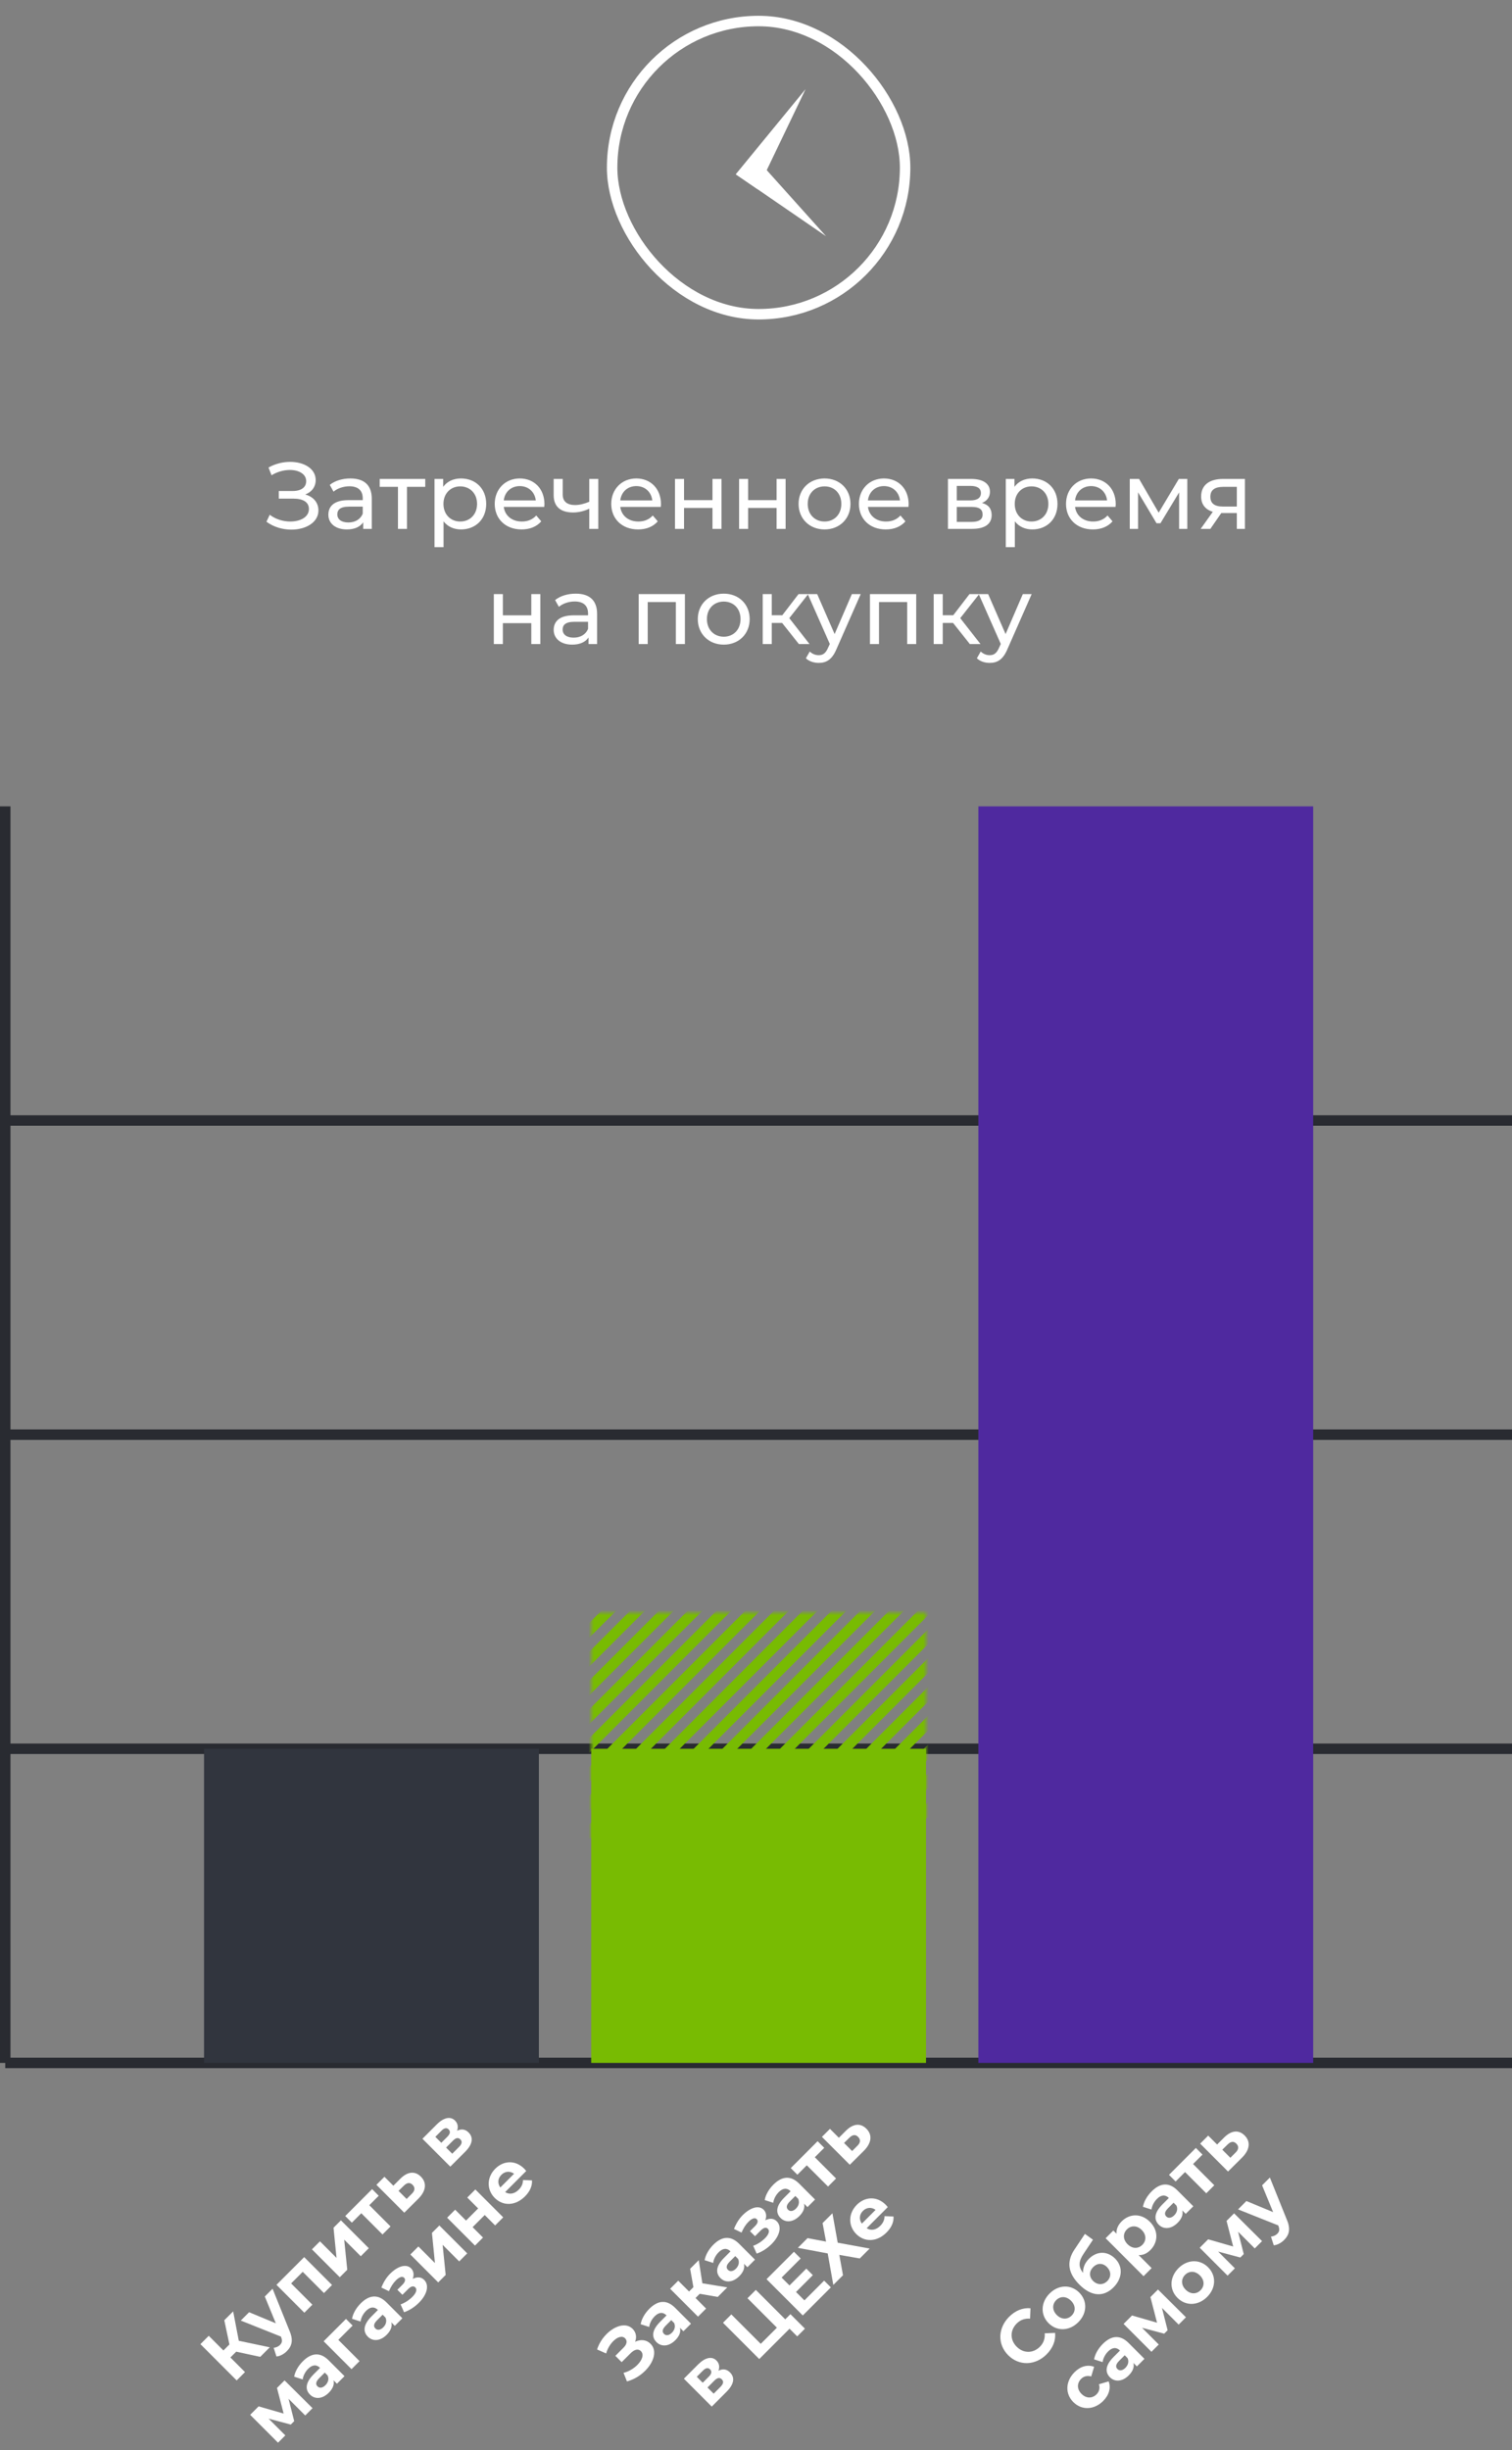
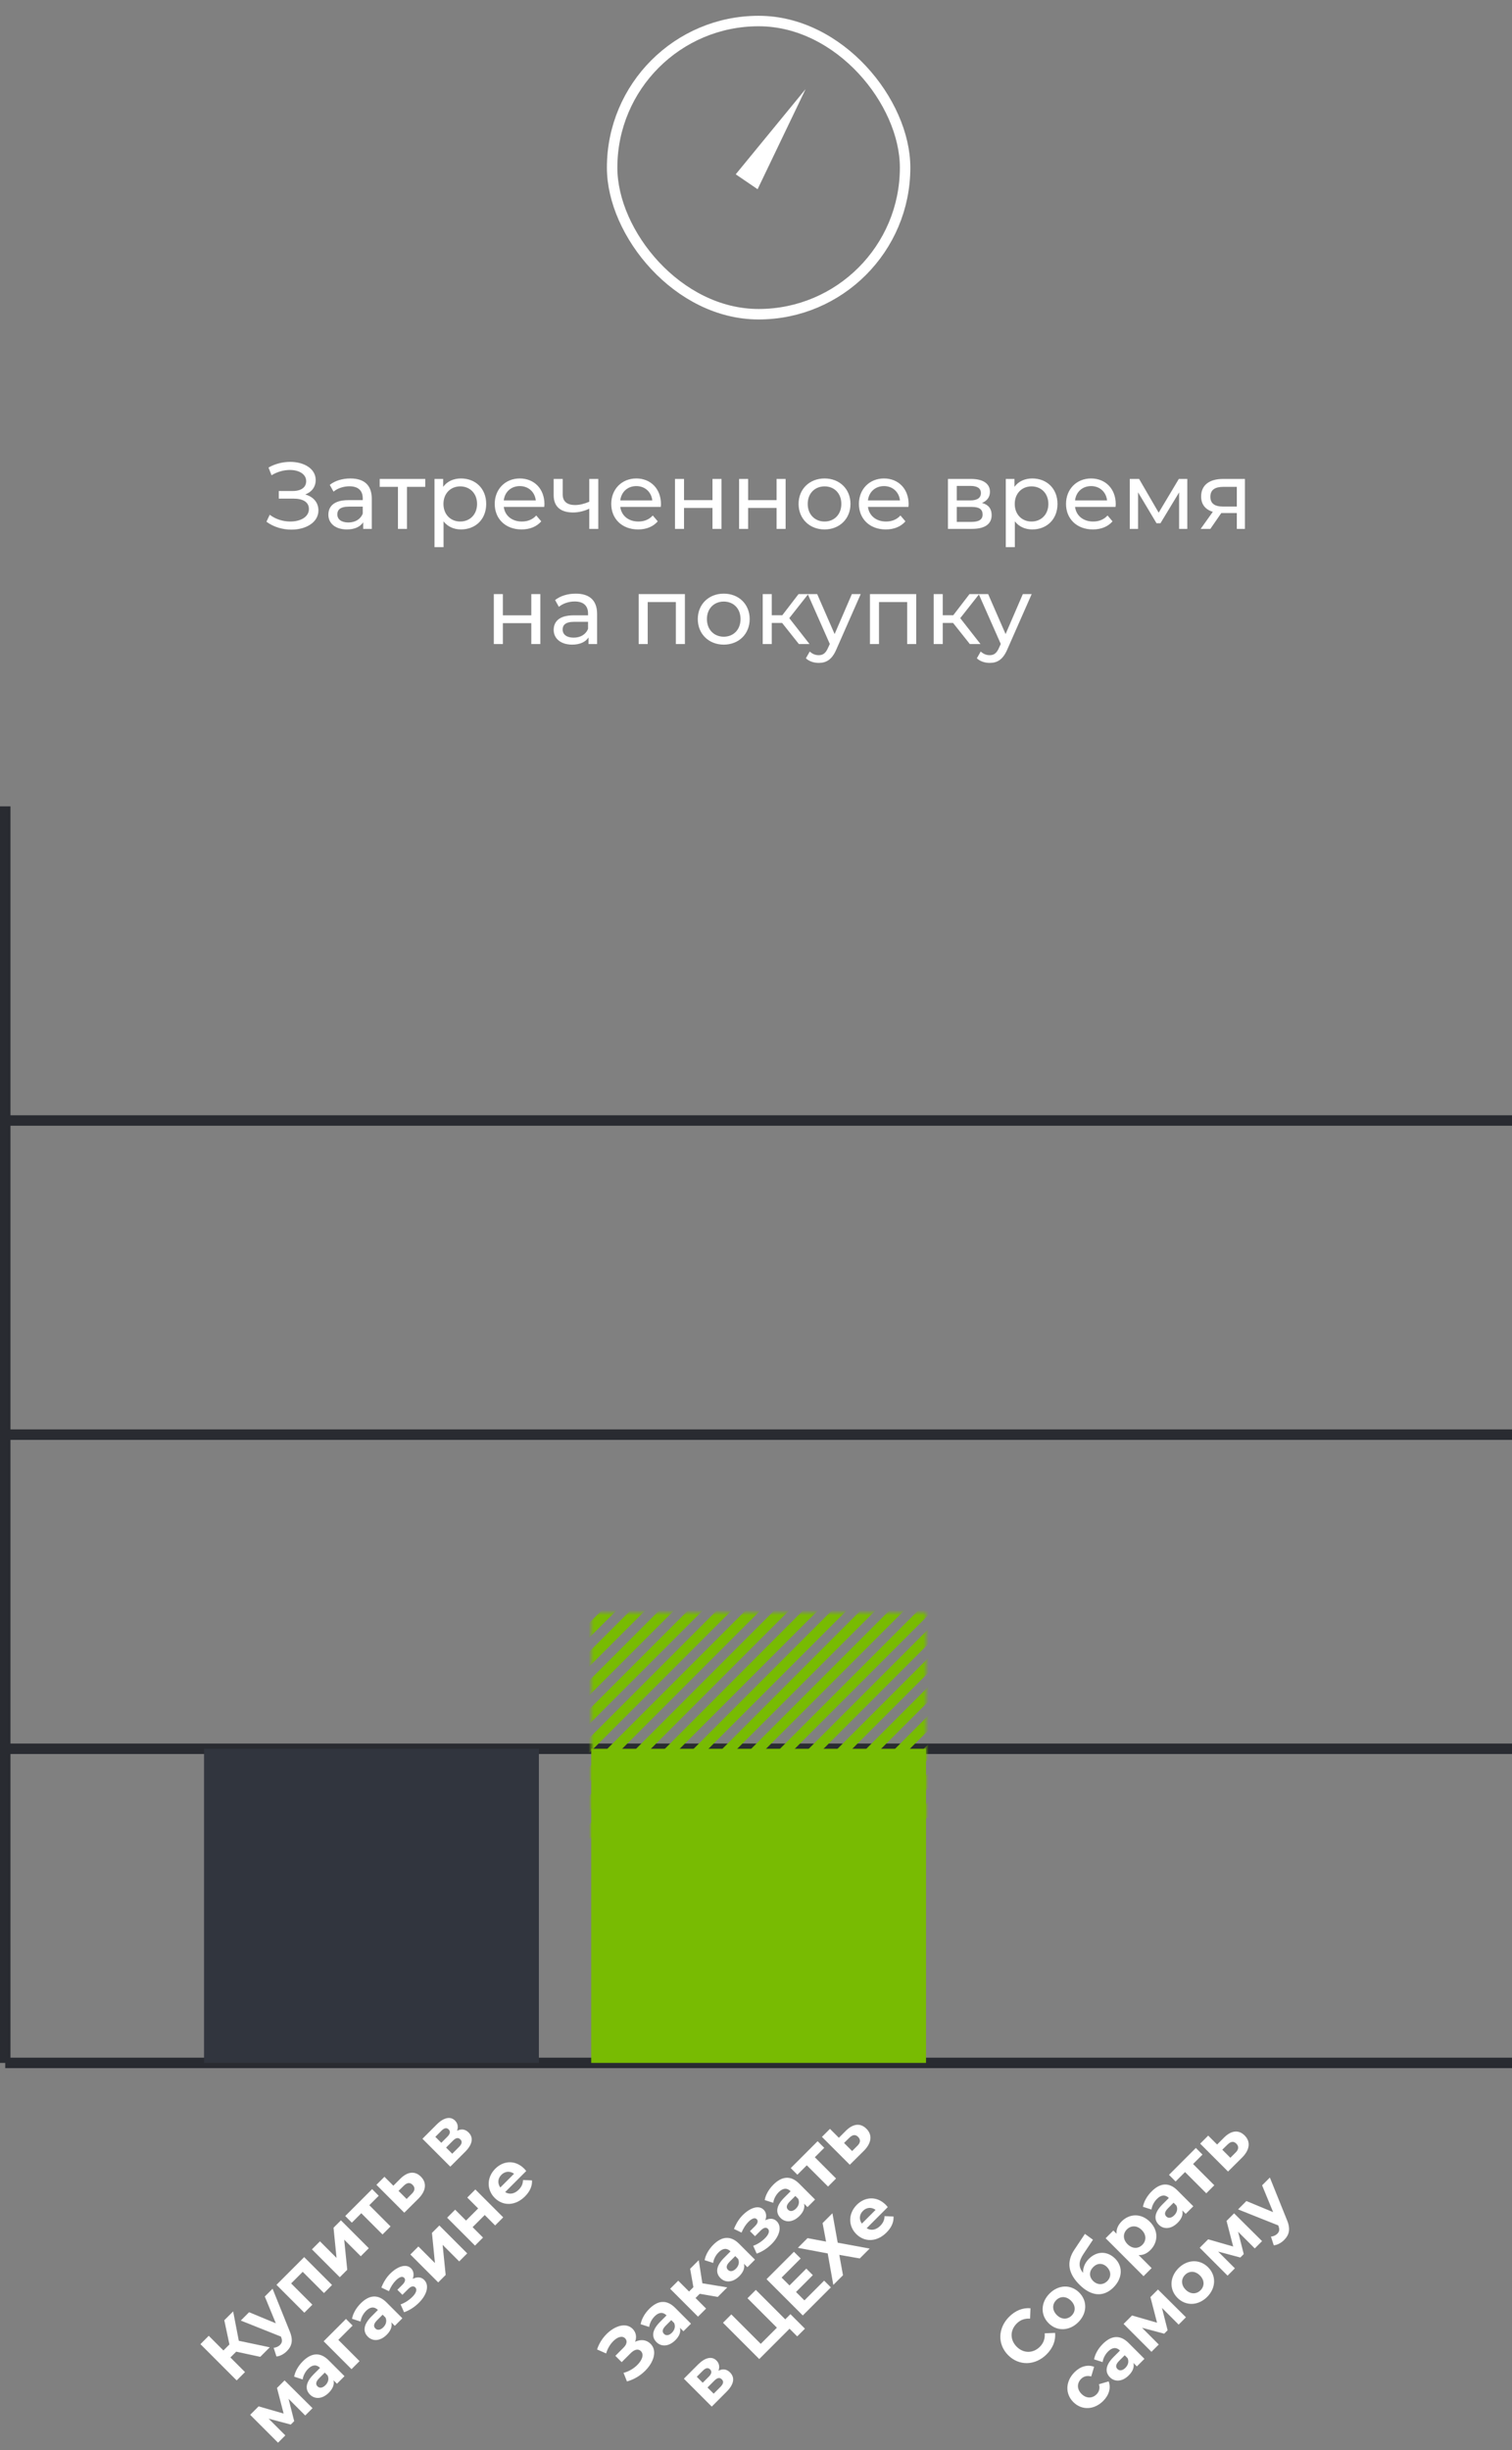
<svg xmlns="http://www.w3.org/2000/svg" width="289" height="468" viewBox="0 0 289 468" fill="none">
  <rect x="0" y="0" width="289" height="468" fill="#808080" stroke="none" />
  <g clip-path="url(#clip0)">
    <rect x="117" y="4.016" width="56" height="56" rx="28" stroke="white" stroke-width="2" />
    <path d="M153.981 17.015L144.805 36.141L140.624 33.293L153.981 17.015Z" fill="white" />
-     <path d="M157.888 45.122L140.685 33.319L143.944 29.593L157.888 45.122Z" fill="white" />
    <path d="M58.343 94.446C59.585 93.978 60.341 92.988 60.341 91.692C60.341 89.496 58.091 88.218 55.463 88.218C54.095 88.218 52.637 88.56 51.323 89.298L51.899 90.774C53.015 90.09 54.275 89.766 55.409 89.766C57.137 89.766 58.523 90.54 58.523 91.908C58.523 93.078 57.569 93.78 55.967 93.78H53.285V95.238H56.093C57.947 95.238 59.045 95.922 59.045 97.218C59.045 98.766 57.407 99.612 55.481 99.612C54.149 99.612 52.691 99.198 51.557 98.316L50.927 99.648C52.331 100.692 54.077 101.16 55.697 101.16C58.433 101.16 60.863 99.81 60.863 97.488C60.863 95.994 59.909 94.878 58.343 94.446ZM66.975 91.386C65.445 91.386 64.023 91.818 63.033 92.61L63.753 93.906C64.491 93.276 65.643 92.88 66.777 92.88C68.487 92.88 69.333 93.726 69.333 95.184V95.526H66.597C63.753 95.526 62.763 96.786 62.763 98.316C62.763 99.972 64.131 101.124 66.291 101.124C67.785 101.124 68.847 100.62 69.423 99.756V101.016H71.061V95.256C71.061 92.646 69.585 91.386 66.975 91.386ZM66.579 99.792C65.265 99.792 64.473 99.198 64.473 98.244C64.473 97.434 64.959 96.768 66.669 96.768H69.333V98.1C68.901 99.198 67.875 99.792 66.579 99.792ZM81.283 91.476H72.571V92.988H76.063V101.016H77.791V92.988H81.283V91.476ZM88.108 91.386C86.704 91.386 85.48 91.926 84.706 92.988V91.476H83.05V104.508H84.778V99.576C85.57 100.602 86.758 101.124 88.108 101.124C90.898 101.124 92.932 99.18 92.932 96.246C92.932 93.33 90.898 91.386 88.108 91.386ZM87.964 99.612C86.146 99.612 84.76 98.28 84.76 96.246C84.76 94.23 86.146 92.898 87.964 92.898C89.8 92.898 91.186 94.23 91.186 96.246C91.186 98.28 89.8 99.612 87.964 99.612ZM104.065 96.3C104.065 93.366 102.103 91.386 99.349 91.386C96.595 91.386 94.561 93.42 94.561 96.246C94.561 99.09 96.613 101.124 99.691 101.124C101.275 101.124 102.589 100.584 103.453 99.576L102.499 98.46C101.797 99.234 100.861 99.612 99.745 99.612C97.855 99.612 96.505 98.496 96.289 96.822H104.029C104.047 96.66 104.065 96.444 104.065 96.3ZM99.349 92.844C101.023 92.844 102.229 93.978 102.409 95.58H96.289C96.469 93.96 97.693 92.844 99.349 92.844ZM112.631 91.476V95.832C111.713 96.228 110.777 96.462 109.913 96.462C108.455 96.462 107.555 95.814 107.555 94.464V91.476H105.827V94.572C105.827 96.84 107.231 97.884 109.553 97.884C110.615 97.884 111.659 97.614 112.631 97.164V101.016H114.359V91.476H112.631ZM126.336 96.3C126.336 93.366 124.374 91.386 121.62 91.386C118.866 91.386 116.832 93.42 116.832 96.246C116.832 99.09 118.884 101.124 121.962 101.124C123.546 101.124 124.86 100.584 125.724 99.576L124.77 98.46C124.068 99.234 123.132 99.612 122.016 99.612C120.126 99.612 118.776 98.496 118.56 96.822H126.3C126.318 96.66 126.336 96.444 126.336 96.3ZM121.62 92.844C123.294 92.844 124.5 93.978 124.68 95.58H118.56C118.74 93.96 119.964 92.844 121.62 92.844ZM129.017 101.016H130.745V97.02H136.181V101.016H137.909V91.476H136.181V95.526H130.745V91.476H129.017V101.016ZM141.269 101.016H142.997V97.02H148.433V101.016H150.161V91.476H148.433V95.526H142.997V91.476H141.269V101.016ZM157.607 101.124C160.469 101.124 162.557 99.09 162.557 96.246C162.557 93.402 160.469 91.386 157.607 91.386C154.745 91.386 152.639 93.402 152.639 96.246C152.639 99.09 154.745 101.124 157.607 101.124ZM157.607 99.612C155.771 99.612 154.385 98.28 154.385 96.246C154.385 94.212 155.771 92.898 157.607 92.898C159.443 92.898 160.811 94.212 160.811 96.246C160.811 98.28 159.443 99.612 157.607 99.612ZM173.674 96.3C173.674 93.366 171.712 91.386 168.958 91.386C166.204 91.386 164.17 93.42 164.17 96.246C164.17 99.09 166.222 101.124 169.3 101.124C170.884 101.124 172.198 100.584 173.062 99.576L172.108 98.46C171.406 99.234 170.47 99.612 169.354 99.612C167.464 99.612 166.114 98.496 165.898 96.822H173.638C173.656 96.66 173.674 96.444 173.674 96.3ZM168.958 92.844C170.632 92.844 171.838 93.978 172.018 95.58H165.898C166.078 93.96 167.302 92.844 168.958 92.844ZM187.687 96.066C188.641 95.688 189.217 94.95 189.217 93.924C189.217 92.358 187.867 91.476 185.617 91.476H181.189V101.016H185.779C188.317 101.016 189.541 100.044 189.541 98.388C189.541 97.182 188.947 96.39 187.687 96.066ZM182.881 92.808H185.473C186.787 92.808 187.489 93.258 187.489 94.176C187.489 95.094 186.787 95.58 185.473 95.58H182.881V92.808ZM185.653 99.684H182.881V96.822H185.761C187.183 96.822 187.813 97.29 187.813 98.28C187.813 99.252 187.075 99.684 185.653 99.684ZM197.303 91.386C195.899 91.386 194.675 91.926 193.901 92.988V91.476H192.245V104.508H193.973V99.576C194.765 100.602 195.953 101.124 197.303 101.124C200.093 101.124 202.127 99.18 202.127 96.246C202.127 93.33 200.093 91.386 197.303 91.386ZM197.159 99.612C195.341 99.612 193.955 98.28 193.955 96.246C193.955 94.23 195.341 92.898 197.159 92.898C198.995 92.898 200.381 94.23 200.381 96.246C200.381 98.28 198.995 99.612 197.159 99.612ZM213.26 96.3C213.26 93.366 211.298 91.386 208.544 91.386C205.79 91.386 203.756 93.42 203.756 96.246C203.756 99.09 205.808 101.124 208.886 101.124C210.47 101.124 211.784 100.584 212.648 99.576L211.694 98.46C210.992 99.234 210.056 99.612 208.94 99.612C207.05 99.612 205.7 98.496 205.484 96.822H213.224C213.242 96.66 213.26 96.444 213.26 96.3ZM208.544 92.844C210.218 92.844 211.424 93.978 211.604 95.58H205.484C205.664 93.96 206.888 92.844 208.544 92.844ZM225.319 91.476L221.467 97.92L217.723 91.476H215.941V101.016H217.525V94.032L221.053 99.936H221.809L225.373 94.05V101.016H226.939V91.476H225.319ZM233.776 91.476C231.22 91.476 229.582 92.61 229.582 94.824C229.582 96.336 230.392 97.326 231.814 97.758L229.492 101.016H231.346L233.434 97.992H233.632H236.404V101.016H237.952V91.476H233.776ZM231.346 94.878C231.346 93.546 232.246 92.988 233.83 92.988H236.404V96.75H233.758C232.156 96.75 231.346 96.156 231.346 94.878ZM94.388 123.016H96.116V119.02H101.552V123.016H103.28V113.476H101.552V117.526H96.116V113.476H94.388V123.016ZM110.042 113.386C108.512 113.386 107.09 113.818 106.1 114.61L106.82 115.906C107.558 115.276 108.71 114.88 109.844 114.88C111.554 114.88 112.4 115.726 112.4 117.184V117.526H109.664C106.82 117.526 105.83 118.786 105.83 120.316C105.83 121.972 107.198 123.124 109.358 123.124C110.852 123.124 111.914 122.62 112.49 121.756V123.016H114.128V117.256C114.128 114.646 112.652 113.386 110.042 113.386ZM109.646 121.792C108.332 121.792 107.54 121.198 107.54 120.244C107.54 119.434 108.026 118.768 109.736 118.768H112.4V120.1C111.968 121.198 110.942 121.792 109.646 121.792ZM122.073 113.476V123.016H123.801V114.988H129.183V123.016H130.911V113.476H122.073ZM138.341 123.124C141.203 123.124 143.291 121.09 143.291 118.246C143.291 115.402 141.203 113.386 138.341 113.386C135.479 113.386 133.373 115.402 133.373 118.246C133.373 121.09 135.479 123.124 138.341 123.124ZM138.341 121.612C136.505 121.612 135.119 120.28 135.119 118.246C135.119 116.212 136.505 114.898 138.341 114.898C140.177 114.898 141.545 116.212 141.545 118.246C141.545 120.28 140.177 121.612 138.341 121.612ZM152.698 123.016H154.732L150.862 118.066L154.48 113.476H152.626L149.53 117.508H147.514V113.476H145.786V123.016H147.514V118.984H149.494L152.698 123.016ZM162.821 113.476L159.527 121.108L156.197 113.476H154.397L158.609 122.998L158.303 123.664C157.835 124.762 157.313 125.14 156.485 125.14C155.837 125.14 155.243 124.888 154.775 124.438L154.037 125.734C154.631 126.31 155.567 126.616 156.485 126.616C157.943 126.616 159.041 125.986 159.887 123.97L164.513 113.476H162.821ZM166.282 113.476V123.016H168.01V114.988H173.392V123.016H175.12V113.476H166.282ZM185.376 123.016H187.41L183.54 118.066L187.158 113.476H185.304L182.208 117.508H180.192V113.476H178.464V123.016H180.192V118.984H182.172L185.376 123.016ZM195.499 113.476L192.205 121.108L188.875 113.476H187.075L191.287 122.998L190.981 123.664C190.513 124.762 189.991 125.14 189.163 125.14C188.515 125.14 187.921 124.888 187.453 124.438L186.715 125.734C187.309 126.31 188.245 126.616 189.163 126.616C190.621 126.616 191.719 125.986 192.565 123.97L197.191 113.476H195.499Z" fill="white" />
  </g>
  <path d="M1 394.016L1 154.016" stroke="#292B31" stroke-width="2" />
  <path d="M1 214.016H289" stroke="#292B31" stroke-width="2" />
  <path d="M1 274.016H289" stroke="#292B31" stroke-width="2" />
  <path d="M1 334.016H289" stroke="#292B31" stroke-width="2" />
  <path d="M1 394.016H289" stroke="#292B31" stroke-width="2" />
  <mask id="mask0" mask-type="alpha" maskUnits="userSpaceOnUse" x="113" y="308" width="64" height="87">
    <rect x="113" y="308.016" width="64" height="86" fill="#5677FC" />
  </mask>
  <g mask="url(#mask0)">
    <path d="M130 294.016L73.5 350.516" stroke="#78BB02" stroke-width="2" />
    <path d="M135.5 294.016L79 350.516" stroke="#78BB02" stroke-width="2" />
    <path d="M141 294.016L84.5 350.516" stroke="#78BB02" stroke-width="2" />
    <path d="M146.5 294.016L90 350.516" stroke="#78BB02" stroke-width="2" />
    <path d="M152 294.016L95.5 350.516" stroke="#78BB02" stroke-width="2" />
    <path d="M157.5 294.016L101 350.516" stroke="#78BB02" stroke-width="2" />
    <path d="M163 294.016L106.5 350.516" stroke="#78BB02" stroke-width="2" />
    <path d="M168.5 294.016L112 350.516" stroke="#78BB02" stroke-width="2" />
    <path d="M174 294.016L117.5 350.516" stroke="#78BB02" stroke-width="2" />
    <path d="M179.5 294.016L123 350.516" stroke="#78BB02" stroke-width="2" />
    <path d="M185 294.016L128.5 350.516" stroke="#78BB02" stroke-width="2" />
    <path d="M190.5 294.016L134 350.516" stroke="#78BB02" stroke-width="2" />
    <path d="M196 294.016L139.5 350.516" stroke="#78BB02" stroke-width="2" />
    <path d="M201.5 294.016L145 350.516" stroke="#78BB02" stroke-width="2" />
    <path d="M207 294.016L150.5 350.516" stroke="#78BB02" stroke-width="2" />
    <path d="M212.5 294.016L156 350.516" stroke="#78BB02" stroke-width="2" />
    <path d="M218 294.016L161.5 350.516" stroke="#78BB02" stroke-width="2" />
    <path d="M223.5 294.016L167 350.516" stroke="#78BB02" stroke-width="2" />
    <path d="M229 294.016L172.5 350.516" stroke="#78BB02" stroke-width="2" />
  </g>
  <rect x="113" y="334.016" width="64" height="60" fill="#78BB02" />
-   <rect x="187" y="154.016" width="64" height="240" fill="#4F299F" />
  <rect x="39" y="334.016" width="64" height="60" fill="#31353E" />
  <path d="M49.742 450.157L51.563 448.335L45.643 447.088L44.564 441.475L42.871 443.168L43.852 447.791L42.703 448.939L39.902 446.137L38.308 447.731L45.237 454.661L46.831 453.067L44.04 450.275L45.148 449.167L49.742 450.157ZM50.614 438.632L52.723 443.75L47.615 441.632L46.021 443.225L53.693 446.284L53.723 446.354C53.99 447.037 53.941 447.462 53.515 447.888C53.208 448.195 52.753 448.393 52.307 448.423L52.842 450.086C53.495 450.046 54.267 449.63 54.812 449.086C55.772 448.126 56.118 447.007 55.346 445.205L52.099 437.147L50.614 438.632ZM52.844 436.402L58.17 441.728L59.705 440.194L55.646 436.135L57.863 433.917L61.922 437.976L63.466 436.432L58.141 431.106L52.844 436.402ZM64.947 434.951L66.373 433.526L65.789 427.774L68.956 430.942L70.491 429.407L65.165 424.082L63.749 425.497L64.323 431.259L61.156 428.091L59.621 429.625L64.947 434.951ZM71.124 418.122L65.986 423.26L67.253 424.527L69.055 422.726L73.114 426.784L74.648 425.25L70.589 421.191L72.391 419.39L71.124 418.122ZM76.531 416.121L75.184 417.468L73.482 415.765L71.947 417.299L77.273 422.625L79.956 419.962C81.441 418.477 81.629 416.923 80.451 415.745C79.332 414.626 77.936 414.735 76.531 416.121ZM78.719 419.002L77.719 420.002L76.174 418.457L77.184 417.468C77.788 416.883 78.332 416.775 78.857 417.299C79.382 417.824 79.322 418.418 78.719 419.002ZM87.358 406.977C87.625 406.255 87.506 405.562 86.971 405.027C86.1 404.156 84.803 404.443 83.467 405.779L80.745 408.502L86.07 413.828L88.912 410.987C90.377 409.521 90.505 408.244 89.565 407.304C88.931 406.67 88.189 406.562 87.358 406.977ZM83.21 408.136L84.378 406.967C84.912 406.433 85.368 406.334 85.754 406.72C86.13 407.096 86.051 407.571 85.516 408.106L84.348 409.274L83.21 408.136ZM87.734 410.066L86.437 411.363L85.259 410.185L86.585 408.858C87.15 408.294 87.595 408.225 88.001 408.631C88.397 409.027 88.298 409.502 87.734 410.066ZM59.736 459.961L54.391 454.655L52.945 456.1L54.212 460.991L49.431 459.615L47.817 461.228L53.143 466.554L54.539 465.158L51.341 461.961L55.578 463.089L56.232 462.436L55.153 458.169L58.34 461.357L59.736 459.961ZM57.879 451.008C57.028 451.859 56.394 452.948 56.226 453.948L57.859 454.473C57.939 453.78 58.335 453.007 58.899 452.443C59.73 451.612 60.513 451.602 61.176 452.265L59.948 453.492C58.325 455.116 58.315 456.433 59.255 457.373C60.176 458.294 61.611 458.244 62.859 456.997C63.641 456.215 63.938 455.403 63.74 454.631L64.403 455.294L65.848 453.849L62.809 450.81C61.196 449.196 59.503 449.384 57.879 451.008ZM62.205 455.571C61.661 456.116 61.077 456.185 60.691 455.799C60.334 455.443 60.295 454.948 61.017 454.225L62.077 453.166L62.621 453.71C62.928 454.374 62.72 455.057 62.205 455.571ZM66.131 442.915L61.864 447.181L67.19 452.507L68.724 450.973L64.666 446.914L67.398 444.182L66.131 442.915ZM68.939 439.948C68.088 440.799 67.454 441.888 67.286 442.888L68.919 443.413C68.998 442.72 69.394 441.948 69.959 441.384C70.79 440.552 71.572 440.542 72.236 441.205L71.008 442.433C69.384 444.056 69.374 445.373 70.315 446.313C71.236 447.234 72.671 447.185 73.918 445.937C74.7 445.155 74.997 444.343 74.799 443.571L75.463 444.235L76.908 442.789L73.869 439.75C72.255 438.137 70.562 438.325 68.939 439.948ZM73.265 444.512C72.721 445.056 72.136 445.126 71.75 444.739C71.394 444.383 71.354 443.888 72.077 443.165L73.136 442.106L73.681 442.651C73.988 443.314 73.78 443.997 73.265 444.512ZM78.884 435.269C79.171 434.527 79.082 433.765 78.577 433.26C77.637 432.319 76.004 432.844 74.568 434.279C73.865 434.982 73.301 435.883 72.895 436.923L74.34 437.615C74.697 436.784 75.123 436.101 75.657 435.566C76.34 434.883 76.904 434.715 77.241 435.051C77.568 435.378 77.449 435.853 76.904 436.398L75.954 437.348L76.914 438.308L78.003 437.219C78.558 436.665 79.033 436.546 79.379 436.893C79.775 437.289 79.547 437.972 78.835 438.685C78.181 439.338 77.389 439.853 76.568 440.14L77.231 441.635C78.27 441.288 79.27 440.625 80.092 439.803C81.607 438.289 82.112 436.497 81.072 435.457C80.498 434.883 79.716 434.834 78.884 435.269ZM83.76 435.937L85.186 434.512L84.602 428.76L87.769 431.928L89.304 430.394L83.978 425.068L82.562 426.483L83.136 432.245L79.969 429.077L78.434 430.611L83.76 435.937ZM90.788 428.909L92.323 427.375L90.333 425.385L92.649 423.068L94.639 425.058L96.183 423.514L90.858 418.188L89.313 419.732L91.392 421.811L89.076 424.128L86.997 422.049L85.462 423.583L90.788 428.909ZM100.196 414.215C98.484 412.502 96.226 412.661 94.662 414.225C93.039 415.848 92.969 418.214 94.563 419.808C96.147 421.392 98.503 421.352 100.345 419.511C101.305 418.551 101.75 417.511 101.681 416.452L99.968 416.383C99.949 417.096 99.711 417.67 99.147 418.234C98.335 419.046 97.365 419.204 96.553 418.689L100.582 414.66C100.463 414.522 100.315 414.334 100.196 414.215ZM95.84 415.383C96.533 414.69 97.474 414.621 98.256 415.185L95.632 417.808C95.058 417.016 95.138 416.086 95.84 415.383Z" fill="white" />
  <path d="M121.39 447.281C121.737 446.4 121.588 445.48 120.915 444.806C119.658 443.549 117.54 444.202 115.936 445.806C115.144 446.598 114.49 447.608 114.124 448.746L115.857 449.509C116.114 448.578 116.639 447.737 117.223 447.153C118.005 446.37 118.916 446.054 119.48 446.618C119.935 447.073 119.846 447.737 119.193 448.39L117.619 449.964L118.826 451.172L120.519 449.479C121.242 448.756 121.974 448.538 122.499 449.063C123.143 449.707 122.737 450.786 121.826 451.696C121.153 452.37 120.202 452.964 119.183 453.211L119.836 454.854C121.192 454.488 122.4 453.736 123.321 452.815C124.984 451.152 125.657 448.974 124.35 447.667C123.568 446.885 122.469 446.757 121.39 447.281ZM124.105 440.983C123.254 441.834 122.62 442.923 122.452 443.923L124.086 444.448C124.165 443.755 124.561 442.982 125.125 442.418C125.957 441.587 126.739 441.577 127.402 442.24L126.174 443.467C124.551 445.091 124.541 446.408 125.481 447.348C126.402 448.269 127.837 448.219 129.085 446.972C129.867 446.19 130.164 445.378 129.966 444.606L130.629 445.269L132.074 443.824L129.035 440.785C127.422 439.171 125.729 439.359 124.105 440.983ZM128.431 445.546C127.887 446.091 127.303 446.16 126.917 445.774C126.56 445.418 126.521 444.923 127.244 444.2L128.303 443.141L128.847 443.685C129.154 444.349 128.946 445.032 128.431 445.546ZM137.188 438.711L139.009 436.889L134.248 436.107L133.555 431.692L131.911 433.335L132.535 436.849L131.703 437.681L129.634 435.612L128.09 437.156L133.416 442.482L134.96 440.938L132.941 438.918L133.743 438.117L137.188 438.711ZM136.335 428.753C135.483 429.605 134.85 430.694 134.682 431.693L136.315 432.218C136.394 431.525 136.79 430.753 137.354 430.189C138.186 429.357 138.968 429.347 139.631 430.011L138.404 431.238C136.78 432.862 136.77 434.178 137.711 435.119C138.631 436.039 140.067 435.99 141.314 434.743C142.096 433.96 142.393 433.149 142.195 432.377L142.858 433.04L144.304 431.594L141.265 428.555C139.651 426.942 137.958 427.13 136.335 428.753ZM140.661 433.317C140.116 433.861 139.532 433.931 139.146 433.545C138.79 433.188 138.75 432.693 139.473 431.971L140.532 430.911L141.077 431.456C141.383 432.119 141.176 432.802 140.661 433.317ZM146.28 424.075C146.567 423.332 146.478 422.57 145.973 422.065C145.033 421.124 143.399 421.649 141.964 423.085C141.261 423.787 140.697 424.688 140.291 425.728L141.736 426.421C142.093 425.589 142.518 424.906 143.053 424.371C143.736 423.688 144.3 423.52 144.637 423.857C144.963 424.183 144.845 424.659 144.3 425.203L143.35 426.153L144.31 427.114L145.399 426.025C145.953 425.47 146.429 425.352 146.775 425.698C147.171 426.094 146.943 426.777 146.231 427.49C145.577 428.143 144.785 428.658 143.964 428.945L144.627 430.44C145.666 430.093 146.666 429.43 147.488 428.608C149.002 427.094 149.507 425.302 148.468 424.263C147.894 423.688 147.112 423.639 146.28 424.075ZM147.82 417.268C146.968 418.12 146.335 419.209 146.166 420.209L147.8 420.733C147.879 420.04 148.275 419.268 148.839 418.704C149.671 417.872 150.453 417.862 151.116 418.526L149.889 419.753C148.265 421.377 148.255 422.693 149.196 423.634C150.116 424.554 151.552 424.505 152.799 423.258C153.581 422.476 153.878 421.664 153.68 420.892L154.343 421.555L155.789 420.11L152.75 417.07C151.136 415.457 149.443 415.645 147.82 417.268ZM152.146 421.832C151.601 422.377 151.017 422.446 150.631 422.06C150.275 421.703 150.235 421.208 150.958 420.486L152.017 419.426L152.562 419.971C152.868 420.634 152.661 421.317 152.146 421.832ZM156.279 408.967L151.141 414.105L152.408 415.372L154.21 413.571L158.269 417.63L159.803 416.095L155.744 412.036L157.546 410.235L156.279 408.967ZM161.686 406.966L160.339 408.313L158.637 406.61L157.102 408.144L162.428 413.47L165.111 410.807C166.596 409.322 166.784 407.768 165.606 406.59C164.487 405.471 163.091 405.58 161.686 406.966ZM163.873 409.847L162.874 410.847L161.329 409.303L162.339 408.313C162.943 407.729 163.487 407.62 164.012 408.144C164.537 408.669 164.477 409.263 163.873 409.847ZM137.328 452.806C137.595 452.083 137.476 451.39 136.942 450.856C136.07 449.985 134.774 450.272 133.437 451.608L130.715 454.331L136.041 459.657L138.882 456.815C140.347 455.35 140.476 454.073 139.535 453.133C138.902 452.499 138.159 452.39 137.328 452.806ZM133.18 453.964L134.348 452.796C134.882 452.262 135.338 452.163 135.724 452.549C136.1 452.925 136.021 453.4 135.486 453.935L134.318 455.103L133.18 453.964ZM137.704 455.895L136.407 457.192L135.229 456.014L136.555 454.687C137.12 454.123 137.565 454.053 137.971 454.459C138.367 454.855 138.268 455.33 137.704 455.895ZM150.091 442.993L144.468 437.37L142.874 438.964L148.497 444.587L145.408 447.675L139.785 442.053L138.192 443.646L145.121 450.576L150.912 444.785L152.378 446.25L153.853 444.775L151.081 442.003L150.091 442.993ZM153.752 439.372L152.148 437.768L155.365 434.551L154.118 433.303L150.901 436.521L149.396 435.016L153.039 431.373L151.752 430.086L146.515 435.323L153.445 442.252L158.81 436.887L157.524 435.6L153.752 439.372ZM152.505 429.333L158.207 430.402L159.276 436.421L161.127 434.57L160.424 430.68L164.335 431.363L166.225 429.472L160.117 428.353L159.108 422.73L157.227 424.611L157.89 428.145L154.356 427.482L152.505 429.333ZM169.298 421.113C167.586 419.4 165.329 419.559 163.764 421.123C162.141 422.746 162.072 425.112 163.665 426.706C165.249 428.29 167.605 428.25 169.447 426.409C170.407 425.449 170.852 424.409 170.783 423.35L169.071 423.281C169.051 423.993 168.813 424.568 168.249 425.132C167.437 425.944 166.467 426.102 165.655 425.587L169.684 421.558C169.566 421.42 169.417 421.232 169.298 421.113ZM164.942 422.281C165.635 421.588 166.576 421.519 167.358 422.083L164.735 424.706C164.16 423.914 164.24 422.984 164.942 422.281Z" fill="white" />
  <path d="M200.042 449.68C201.25 448.472 201.814 447.037 201.666 445.581L199.686 445.661C199.765 446.67 199.458 447.532 198.765 448.225C197.468 449.521 195.637 449.531 194.33 448.225C193.023 446.918 193.033 445.086 194.33 443.79C195.023 443.097 195.884 442.79 196.884 442.859L196.963 440.879C195.518 440.741 194.083 441.305 192.885 442.503C190.727 444.661 190.618 447.759 192.706 449.848C194.795 451.937 197.894 451.828 200.042 449.68ZM206.101 443.542C207.794 441.849 207.883 439.483 206.279 437.879C204.675 436.276 202.309 436.365 200.616 438.057C198.924 439.75 198.825 442.126 200.428 443.73C202.032 445.334 204.408 445.235 206.101 443.542ZM204.834 442.275C204.062 443.047 202.913 443.086 201.993 442.166C201.072 441.245 201.111 440.097 201.884 439.325C202.656 438.552 203.794 438.523 204.715 439.443C205.636 440.364 205.606 441.503 204.834 442.275ZM208.123 431.442C207.341 432.224 206.975 433.164 207.014 434.115C206.104 432.986 206.133 431.927 207.113 430.472L208.905 427.789L207.371 426.67L205.341 429.709C203.787 432.055 204.193 434.243 206.312 436.362C208.678 438.728 211.014 438.708 212.826 436.896C214.518 435.204 214.706 432.956 213.152 431.402C211.657 429.907 209.658 429.907 208.123 431.442ZM211.638 435.689C210.856 436.471 209.737 436.461 208.935 435.659C208.123 434.847 208.163 433.798 208.955 433.006C209.747 432.214 210.776 432.194 211.588 433.006C212.36 433.778 212.449 434.877 211.638 435.689ZM214.398 424.276C213.685 424.989 213.339 425.791 213.418 426.642L212.804 426.028L211.329 427.503L218.576 434.75L220.12 433.205L217.635 430.721C218.467 430.76 219.219 430.424 219.882 429.76C221.377 428.265 221.466 426.038 219.793 424.365C218.12 422.692 215.893 422.781 214.398 424.276ZM218.348 428.76C217.576 429.533 216.437 429.562 215.517 428.642C214.596 427.721 214.626 426.583 215.398 425.81C216.17 425.038 217.309 425.008 218.229 425.929C219.15 426.85 219.12 427.988 218.348 428.76ZM220.115 418.559C219.264 419.41 218.631 420.499 218.462 421.499L220.096 422.023C220.175 421.33 220.571 420.558 221.135 419.994C221.967 419.162 222.749 419.152 223.412 419.816L222.184 421.043C220.561 422.667 220.551 423.983 221.492 424.924C222.412 425.845 223.848 425.795 225.095 424.548C225.877 423.766 226.174 422.954 225.976 422.182L226.639 422.845L228.085 421.4L225.045 418.361C223.432 416.747 221.739 416.935 220.115 418.559ZM224.442 423.122C223.897 423.667 223.313 423.736 222.927 423.35C222.571 422.993 222.531 422.499 223.254 421.776L224.313 420.717L224.857 421.261C225.164 421.924 224.956 422.607 224.442 423.122ZM228.575 410.258L223.437 415.395L224.704 416.663L226.506 414.861L230.565 418.92L232.099 417.385L228.04 413.326L229.842 411.525L228.575 410.258ZM233.981 408.256L232.635 409.603L230.932 407.9L229.398 409.434L234.724 414.76L237.407 412.097C238.892 410.612 239.08 409.058 237.902 407.88C236.783 406.762 235.387 406.87 233.981 408.256ZM236.169 411.137L235.169 412.137L233.625 410.593L234.635 409.603C235.239 409.019 235.783 408.91 236.308 409.434C236.832 409.959 236.773 410.553 236.169 411.137ZM210.868 458.574C211.986 457.455 212.373 456.079 211.907 454.842L210.056 455.386C210.284 456.188 210.076 456.832 209.591 457.317C208.809 458.099 207.65 458.168 206.72 457.237C205.789 456.307 205.859 455.149 206.641 454.367C207.126 453.881 207.779 453.683 208.571 453.901L209.125 452.06C207.868 451.575 206.502 451.971 205.383 453.089C203.651 454.822 203.552 457.198 205.156 458.802C206.76 460.405 209.135 460.306 210.868 458.574ZM210.777 447.696C209.925 448.548 209.292 449.637 209.123 450.636L210.757 451.161C210.836 450.468 211.232 449.696 211.796 449.132C212.628 448.3 213.41 448.29 214.073 448.954L212.846 450.181C211.222 451.805 211.212 453.121 212.153 454.062C213.073 454.982 214.509 454.933 215.756 453.685C216.538 452.903 216.835 452.092 216.637 451.319L217.3 451.983L218.746 450.537L215.707 447.498C214.093 445.885 212.4 446.073 210.777 447.696ZM215.103 452.26C214.558 452.804 213.974 452.874 213.588 452.488C213.232 452.131 213.192 451.636 213.915 450.914L214.974 449.854L215.519 450.399C215.825 451.062 215.618 451.745 215.103 452.26ZM226.68 442.603L221.335 437.297L219.889 438.742L221.156 443.632L216.375 442.256L214.761 443.87L220.087 449.196L221.483 447.8L218.286 444.603L222.523 445.731L223.176 445.078L222.097 440.811L225.285 443.999L226.68 442.603ZM230.734 438.708C232.426 437.015 232.515 434.649 230.912 433.046C229.308 431.442 226.942 431.531 225.249 433.224C223.556 434.917 223.457 437.292 225.061 438.896C226.665 440.5 229.041 440.401 230.734 438.708ZM229.466 437.441C228.694 438.213 227.546 438.253 226.625 437.332C225.705 436.411 225.744 435.263 226.516 434.491C227.289 433.719 228.427 433.689 229.348 434.61C230.268 435.53 230.239 436.669 229.466 437.441ZM241.23 428.053L235.884 422.747L234.439 424.192L235.706 429.083L230.925 427.707L229.311 429.32L234.637 434.646L236.033 433.251L232.835 430.053L237.072 431.182L237.726 430.528L236.646 426.261L239.834 429.449L241.23 428.053ZM241.234 417.397L243.343 422.515L238.235 420.397L236.641 421.991L244.313 425.049L244.343 425.119C244.61 425.802 244.56 426.228 244.135 426.653C243.828 426.96 243.372 427.158 242.927 427.188L243.462 428.851C244.115 428.811 244.887 428.396 245.432 427.851C246.392 426.891 246.738 425.772 245.966 423.97L242.719 415.912L241.234 417.397Z" fill="white" />
  <defs>
    <clipPath id="clip0">
      <rect width="288" height="128" fill="white" transform="translate(1 0.016)" />
    </clipPath>
  </defs>
</svg>